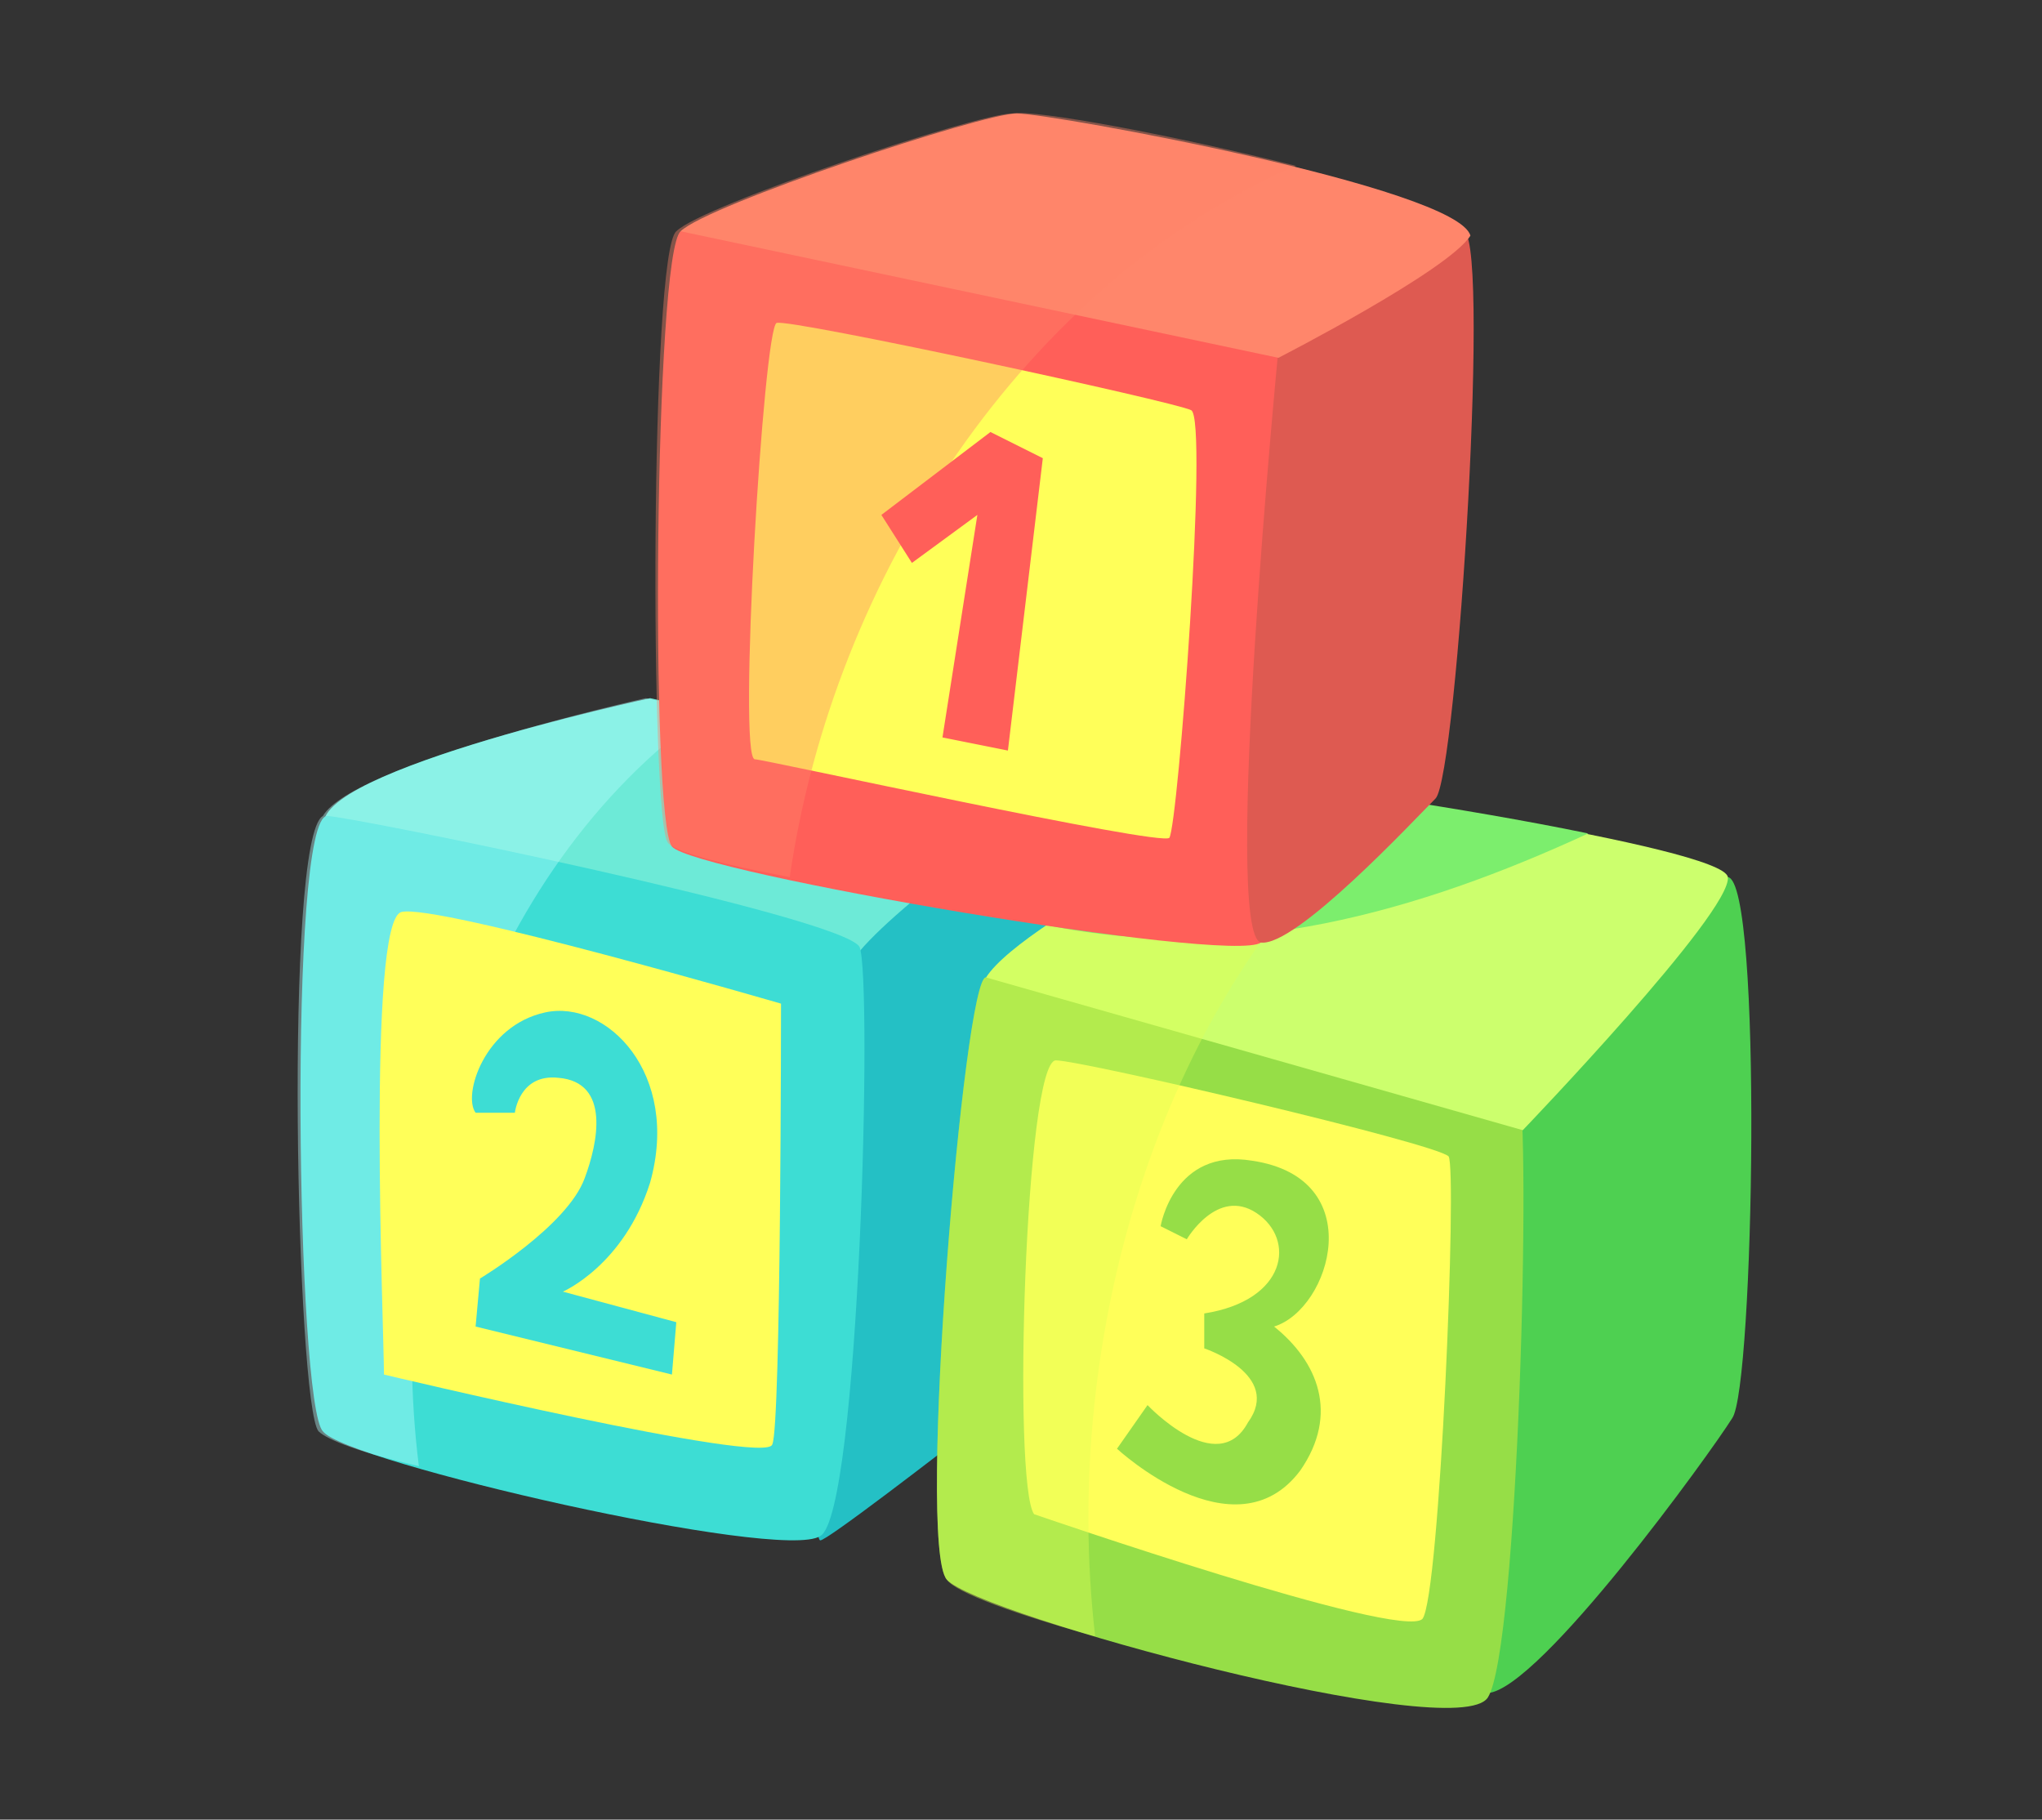
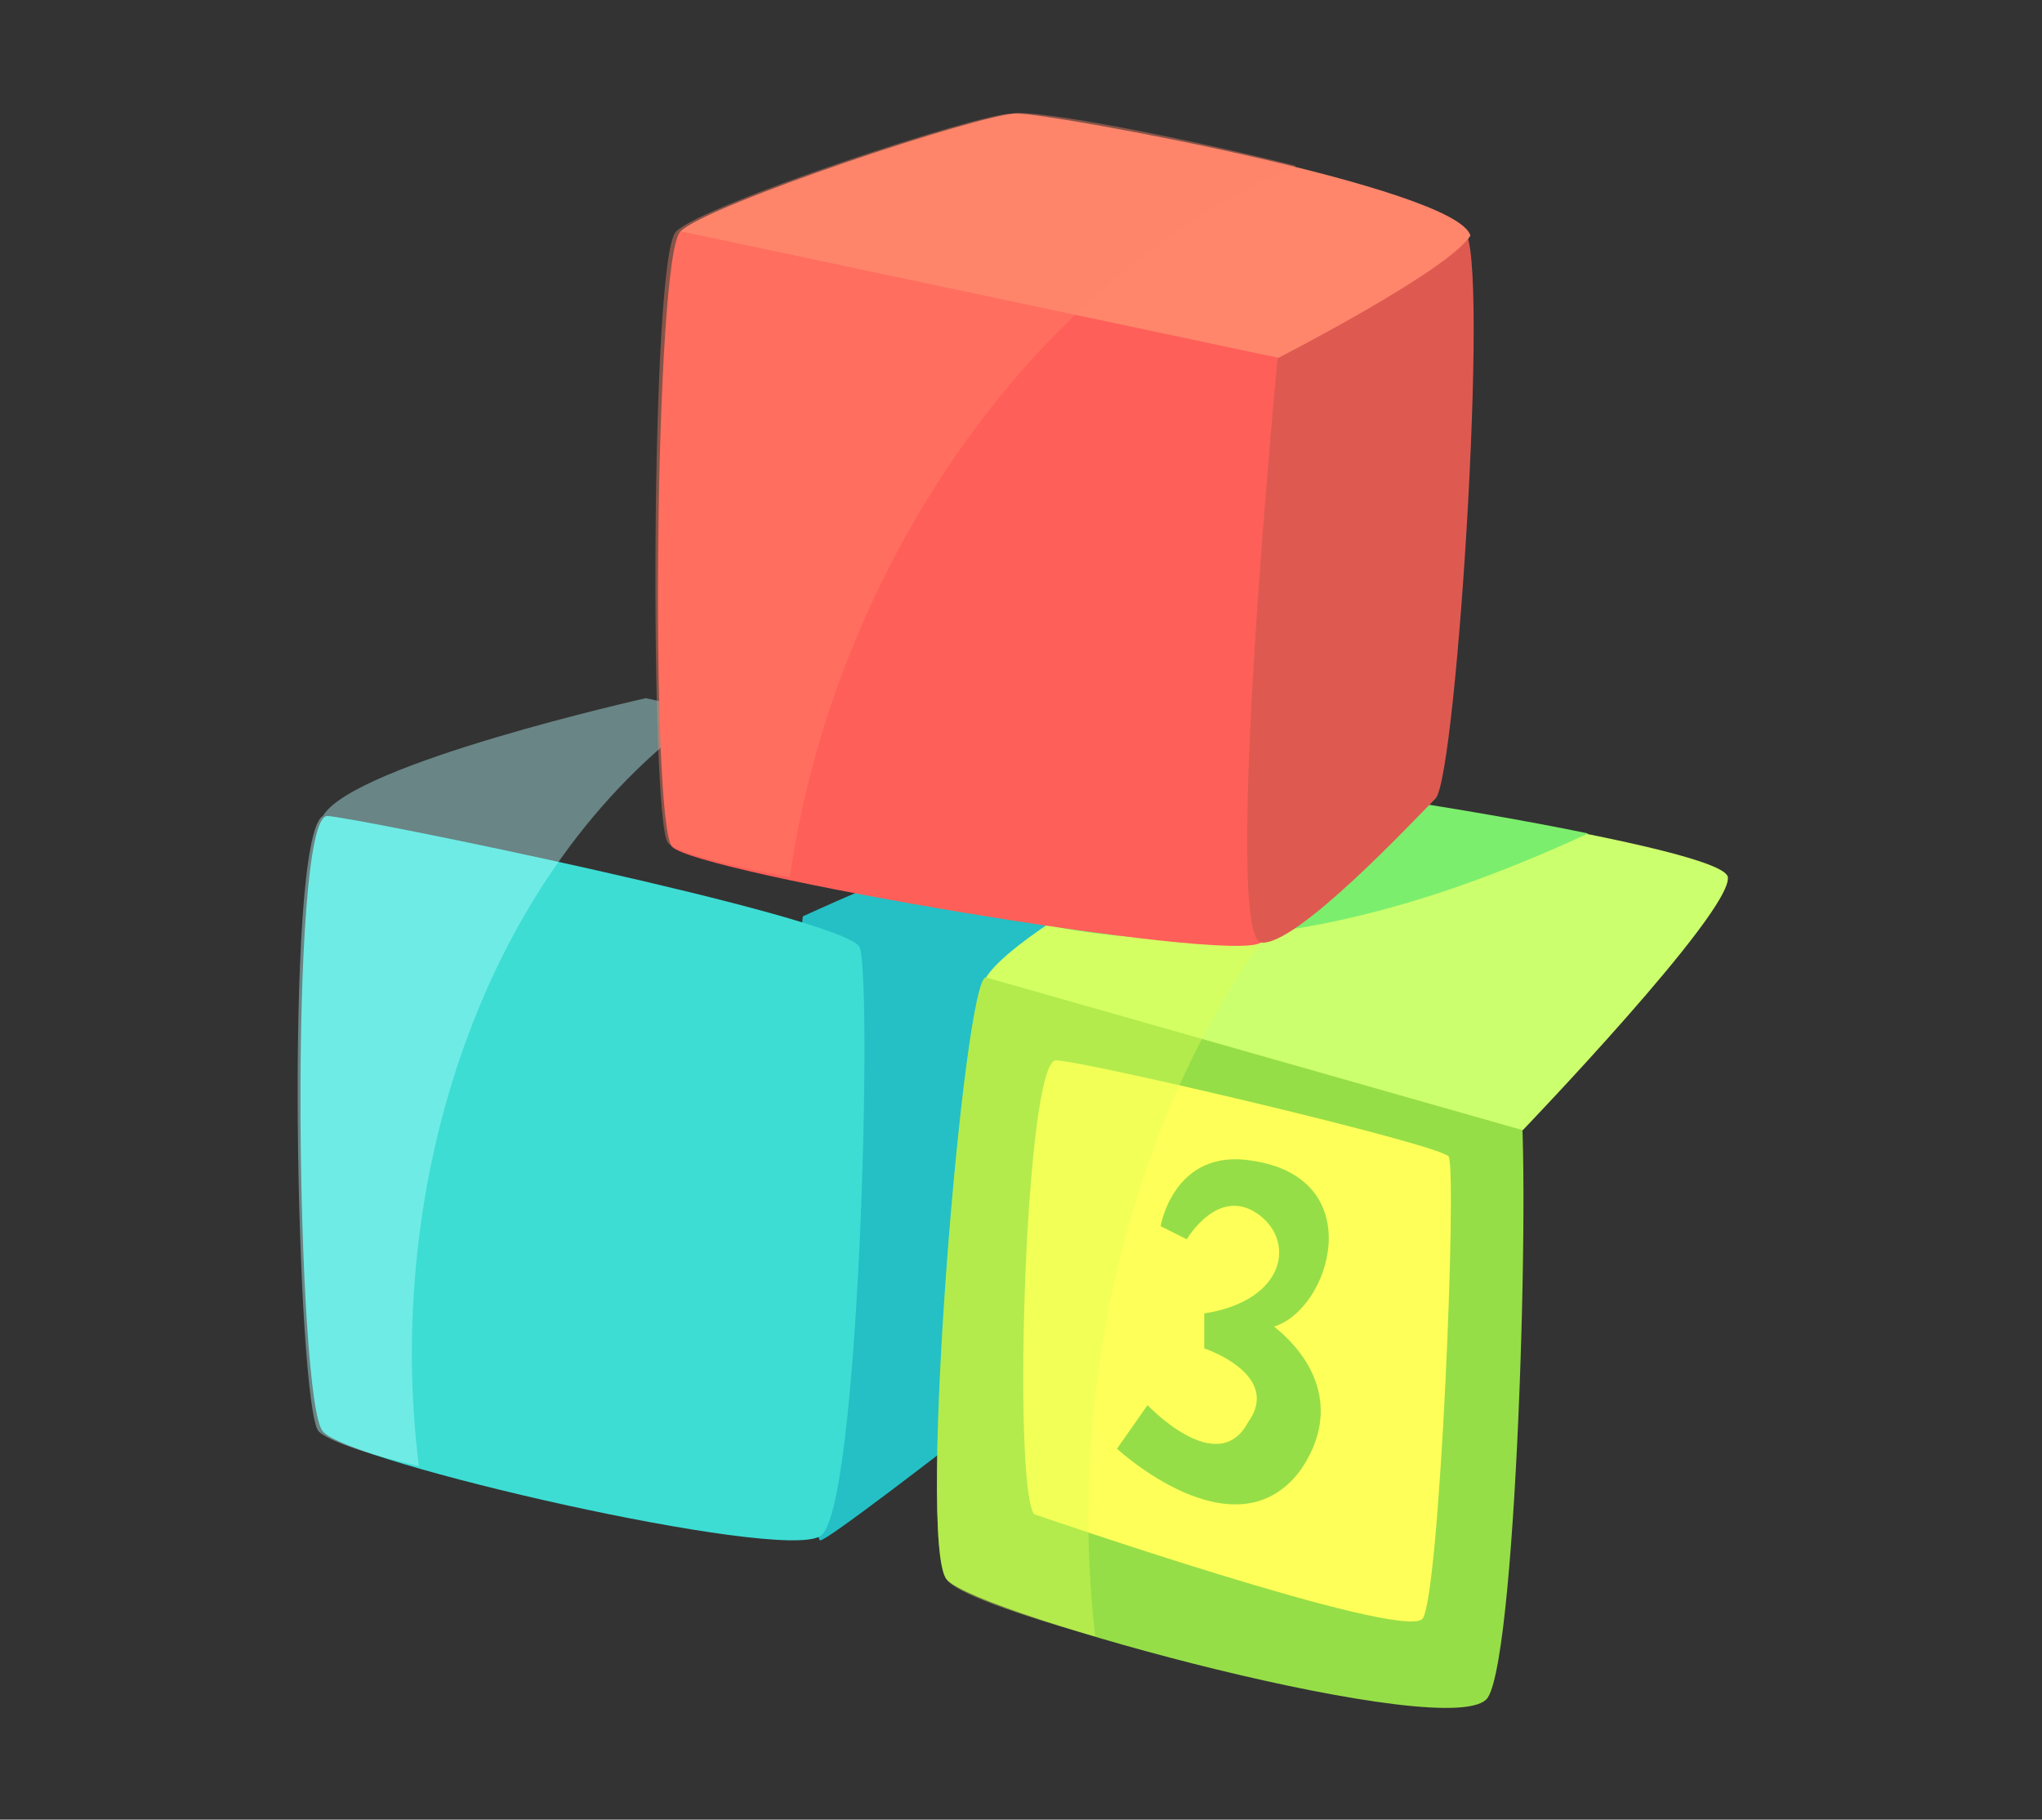
<svg xmlns="http://www.w3.org/2000/svg" version="1.1" id="Layer_1" x="0px" y="0px" viewBox="0 0 46.8 41.7" style="enable-background:new 0 0 46.8 41.7;" xml:space="preserve">
  <rect x="0" y="0" width="46.8" height="41.7" fill="#333333" stroke="none" />
  <style type="text/css">
	.blocks01st0{fill:#4ED051;}
	.blocks01st1{fill:#24C0C5;}
	.blocks01st2{fill:#6DEAD7;}
	.blocks01st3{fill:#3DDDD4;}
	.blocks01st4{opacity:0.4;fill:#B9FFFF;}
	.blocks01st5{fill:#FFFF59;}
	.blocks01st6{fill:#96DE47;}
	.blocks01st7{fill:#CCFF6D;}
	.blocks01st8{opacity:0.4;fill:#DEFF57;}
	.blocks01st9{fill:#7CEE6D;}
	.blocks01st10{fill:#FF5F59;}
	.blocks01st11{fill:#DE5A51;}
	.blocks01st12{fill:#FF866B;}
	.blocks01st13{opacity:0.4;fill:#FF866B;}
</style>
  <g>
-     <path class="blocks01st0" d="M34.1,25c0.5-0.9,4.7-4.9,5.5-4.9c0.8,0.1,0.6,11.7,0.1,12.4c-0.5,0.8-4.4,6.2-5.6,6.3   C32.9,39,34.1,25,34.1,25z" />
    <path class="blocks01st1" d="M18.4,21c-0.2,1.3,0.1,14.3,0.4,14.3c0.3,0,8.9-6.8,8.9-6.8s-0.7-8.1-0.8-9.7C26.8,17.1,18.4,21,18.4,21z" />
-     <path class="blocks01st2" d="M7.5,19.1c-1-1.3,7.4-3.1,7.4-3.1l9.4,2.1c0,0-3.5,2.4-4.6,3.7C18.5,23,8,19.8,7.5,19.1z" />
    <path class="blocks01st3" d="M7.5,18.7c-0.9,0-0.7,13.5-0.1,14.1c0.5,0.7,10.5,3,11.4,2.4c0.9-0.5,1.2-12.8,0.9-13.5   C19.3,21,8,18.7,7.5,18.7z" />
    <path class="blocks01st4" d="M16.2,16.3L14.8,16c0,0-6.7,1.5-7.4,2.7c-0.9,0.5-0.6,13.5-0.1,14.1c0.2,0.2,1,0.5,2.3,0.8   C8.8,27.2,11,20,16.2,16.3z" />
-     <path class="blocks01st5" d="M8.8,31.5c0-1-0.4-10.4,0.4-10.6c0.8-0.2,8.7,2.1,8.7,2.1s0,9.7-0.2,10.1C17.6,33.6,8.8,31.5,8.8,31.5z" />
    <path class="blocks01st6" d="M22.6,22.4c-0.5-0.1-1.6,13-0.9,13.8c0.7,0.8,11.7,3.8,12.4,2.7c0.7-1.1,1-13,0.7-14.1   C34.5,23.6,23.1,22.4,22.6,22.4z" />
    <path class="blocks01st5" d="M23.7,34.7c-0.5-0.7-0.2-10.4,0.5-10.4c0.6,0,8.7,1.9,9,2.2c0.2,0.3-0.2,10.1-0.6,10.6   C32.1,37.6,23.7,34.7,23.7,34.7z" />
    <path class="blocks01st7" d="M22.6,22.4c0.9-1.4,7.2-4.4,7.2-4.4s9.7,1.4,9.8,2.1c0.1,0.8-4.7,5.8-4.7,5.8L22.6,22.4z" />
    <path class="blocks01st8" d="M31.9,18.3c-1.2-0.2-2.1-0.3-2.1-0.3s-6.3,3-7.2,4.4c-0.5-0.1-1.6,13-0.9,13.8c0.2,0.3,1.6,0.8,3.4,1.3   C24.3,30.6,26.6,22.7,31.9,18.3z" />
    <path class="blocks01st9" d="M36.4,19.1c-2.9-0.6-6.6-1.1-6.6-1.1s-3.6,1.7-5.8,3.2C28.3,22.1,32.5,20.9,36.4,19.1z" />
    <path class="blocks01st10" d="M15.6,5.3c0.8-0.7,14,1.4,14.5,2.3c0.5,0.9-0.6,13.5-1.2,14c-0.7,0.5-13-1.6-13.5-2.2S15,5.8,15.6,5.3z" />
-     <path class="blocks01st5" d="M17.3,17.4c-0.4,0,0.2-9.9,0.5-10c0.3-0.1,9.1,1.8,9.5,2c0.4,0.2-0.3,9.5-0.5,9.8   C26.6,19.4,17.5,17.4,17.3,17.4z" />
    <path class="blocks01st11" d="M29.3,8c0.6-0.8,3.5-2.3,4.2-2.7c0.7-0.4-0.1,12.5-0.6,13c-0.5,0.5-3.2,3.4-4,3.3C28,21.4,29.3,8,29.3,8z" />
    <path class="blocks01st12" d="M15.6,5.3c0.6-0.6,6.9-2.7,7.7-2.7c0.8,0,10.1,1.7,10.4,2.8c-0.5,0.8-4.4,2.8-4.4,2.8L15.6,5.3z" />
    <path class="blocks01st13" d="M29.7,3.8c-2.8-0.7-6-1.3-6.5-1.2c-0.8,0-7.1,2.1-7.7,2.7c-0.6,0.5-0.6,13.4-0.2,14c0.1,0.2,1.2,0.5,2.8,0.8   C19.1,13.2,23.5,6.5,29.7,3.8z" />
-     <polygon class="blocks01st10" points="20.2,11.8 20.9,12.9 22.4,11.8 21.6,16.9 23.1,17.2 23.9,10.5 22.7,9.9  " />
    <path class="blocks01st3" d="M10.9,25.5c-0.3-0.4,0.2-2,1.6-2.3c1.4-0.3,3.1,1.4,2.4,3.9c-0.6,1.9-2,2.5-2,2.5l2.6,0.7l-0.1,1.2l-4.5-1.1   l0.1-1.1c0,0,2-1.2,2.4-2.3c0.3-0.8,0.6-2.2-0.6-2.3c-0.9-0.1-1,0.8-1,0.8L10.9,25.5z" />
    <path class="blocks01st6" d="M26.3,32.2l-0.7,1c0,0,2.7,2.5,4.2,0.5c0.9-1.3,0.4-2.5-0.6-3.3c1.3-0.4,2.2-3.4-0.5-3.8   c-1.8-0.3-2.1,1.5-2.1,1.5l0.6,0.3c0,0,0.7-1.2,1.6-0.6c0.9,0.6,0.7,2-1.2,2.3l0,0.8c0,0,1.8,0.6,1,1.7   C27.9,33.9,26.3,32.2,26.3,32.2z" />
  </g>
</svg>